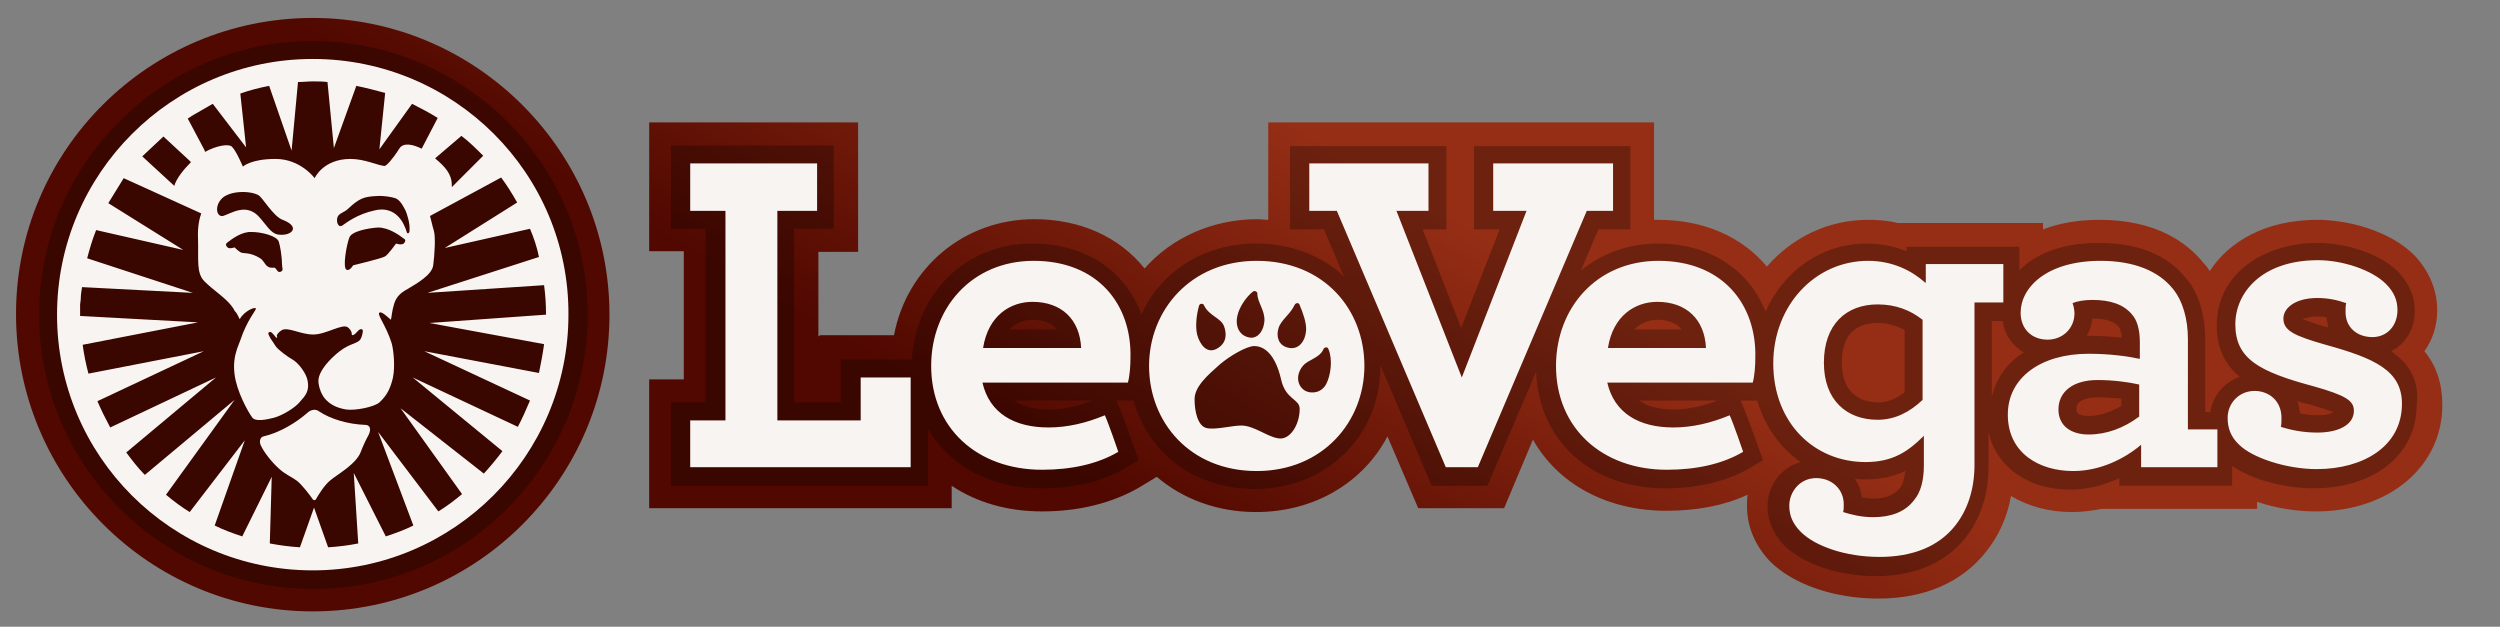
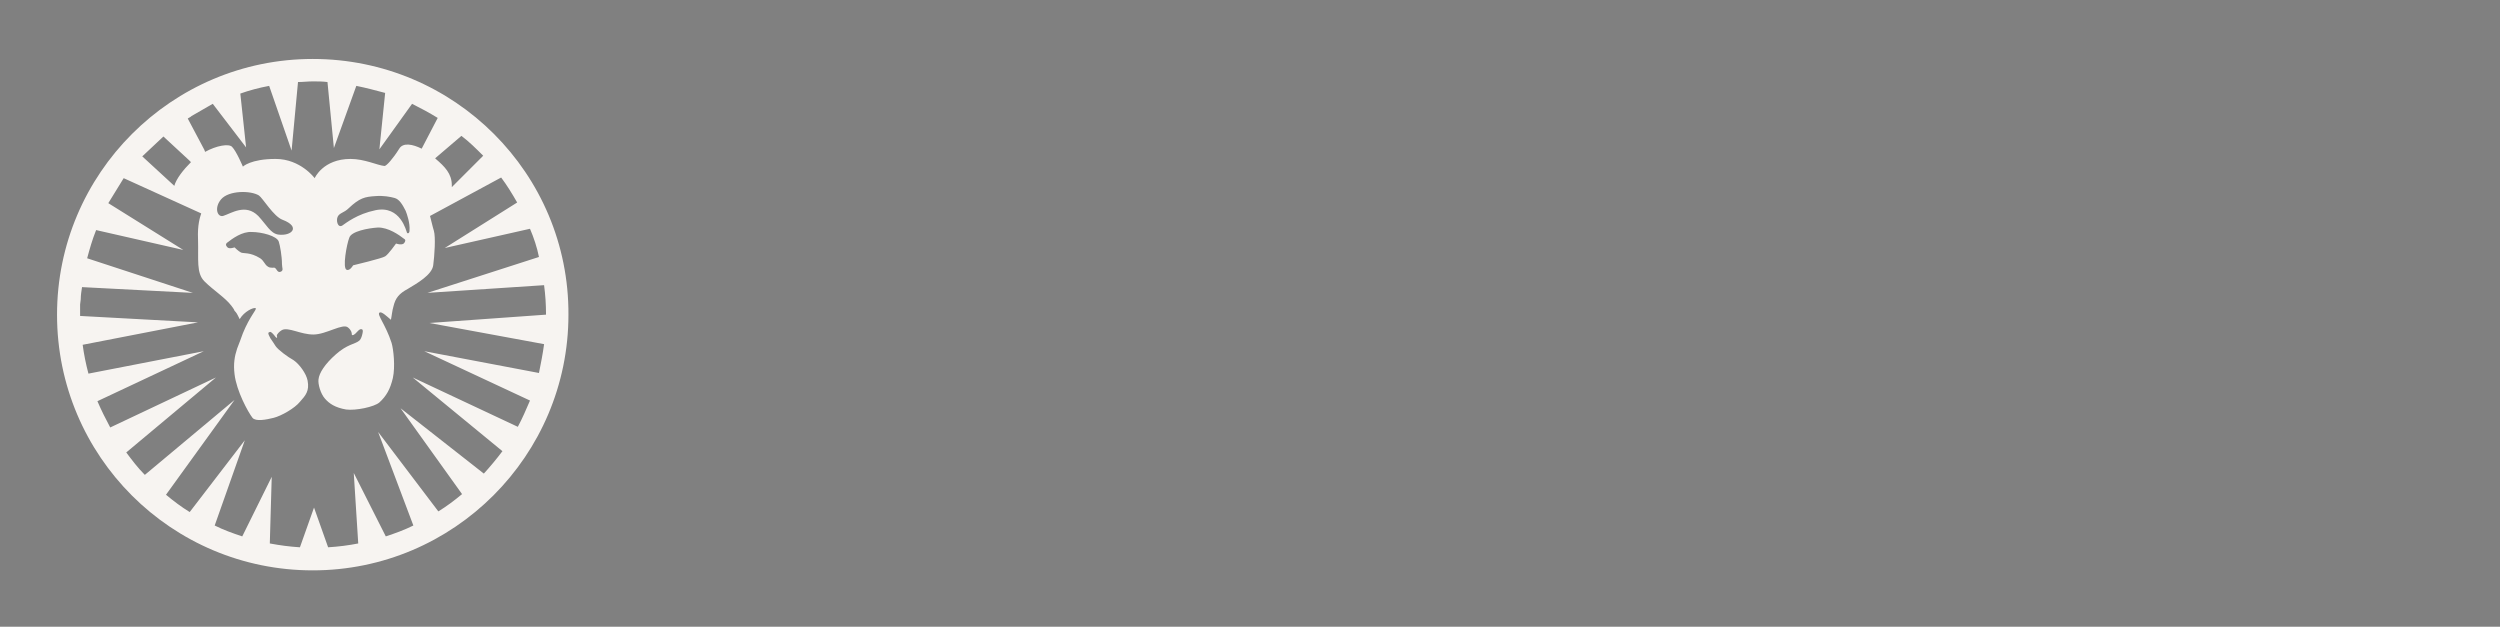
<svg xmlns="http://www.w3.org/2000/svg" id="LeoVegas_SPORT" x="0" y="0" viewBox="0 0 390.1 97.8" xml:space="preserve">
  <rect x="0" y="0" width="390.1" height="97.8" fill="#808080" stroke="none" />
  <style>.st1{opacity:.27;fill:#030303;enable-background:new}.st2{fill:#f7f4f1}</style>
  <linearGradient id="SVGID_1_" x1="-801.535" x2="-801.246" y1="1039.187" y2="1039.31" gradientTransform="matrix(378.6 0 0 -92.7 303590.406 96385)" gradientUnits="userSpaceOnUse">
    <stop offset="0" stop-color="#500800" />
    <stop offset="1" stop-color="#962e15" />
  </linearGradient>
-   <path fill="url(#SVGID_1_)" d="M48.8 95.4C23.3 95.4 2.5 74.6 2.5 49S23.3 2.8 48.8 2.8s46.3 20.8 46.3 46.3-20.7 46.3-46.3 46.3zm78.9-42.9V39.3h6.2V19.1h-32.6v20.1h5.4v20h-5.4v20.1h47.2v-3.5c3.9 2.6 8.7 4 14.1 4 5.8 0 10.9-1.3 15.1-3.7l2.8-1.7c4.1 3.5 9.5 5.5 15.5 5.5 9.1 0 16.7-4.6 20.5-11.8l4.8 11.2h13.4l4.5-10.7c3.9 6.9 11.5 11.1 20.8 11.1 4.8 0 9-.8 12.7-2.5-.1.6-.1 1.2-.1 1.8 0 3.2 1.3 6.2 3.6 8.6 3.6 3.6 10 5.8 16.9 5.8 7.2 0 13-2.5 16.8-7.3 2-2.5 3.3-5.4 3.9-8.7 2.7 1.6 5.9 2.5 9.5 2.5 1.5 0 3.1-.2 4.7-.5h24.2v-1.1c2.9 1 6.1 1.5 9.2 1.5 11.4 0 19.7-7 19.7-16.6 0-3.3-.9-6.1-2.8-8.4 1.3-1.8 2-4 2-6.4 0-3.2-1.3-6.2-3.6-8.6-3.8-3.8-10.3-5.5-15.1-5.5-8.1 0-13.8 3.4-16.8 8-.3-.5-.6-.9-1-1.3-2.5-3.1-7.3-6.7-16.2-6.7-3.6 0-6.5.6-8.8 1.5v-1h-22.7c-1.5-.4-3.1-.5-4.6-.5-6.2 0-11.8 2.7-15.8 7.3-3.9-4.7-9.9-7.3-16.9-7.3h-.7V19.1h-60.2v15.2c-.6 0-1.1-.1-1.7-.1-7 0-13.4 2.9-17.6 7.7-3.9-4.9-10-7.7-17.2-7.7-11 0-19.9 7.6-21.9 18.1H128l-.3.2z" />
-   <path d="M48.8 6.4C25.3 6.4 6.1 25.6 6.1 49.1s19.2 42.8 42.8 42.8 42.8-19.2 42.8-42.8S72.4 6.4 48.8 6.4z" class="st1" />
-   <path d="M49.8 64.2c-.5-.4-1.2-.3-1.7.1-1.8 1.6-4.4 3.2-7 3.8-.5.1-.7.8-.4 1.4.5 1.1 1.7 2.6 2.8 3.6s2 1.3 2.8 1.9c.8.6 2 2.2 2.5 2.9.1.2.4.2.5 0 .4-.7 1.3-2.2 2.3-3 1.1-.9 4-2.5 4.7-4.4.3-.8.8-1.9 1.2-2.6.5-1 .2-1.6-.5-1.6-2.7-.1-5.4-.9-7.2-2.1z" class="st2" />
  <path d="M48.8 9.2c-22 0-39.9 17.9-39.9 39.9C8.9 71.2 26.8 89 48.8 89s39.9-17.9 39.9-39.9c.1-22-17.8-39.9-39.9-39.9zm26.6 15.1l-4.9 4.9v-.3c0-1.8-1.1-2.9-2.5-4.1l-.1-.1 4.1-3.5c1.2.9 2.3 2 3.4 3.1zm-45.5-6.2l2.6-1.5c.2-.1.5-.3.7-.4l5.2 6.8-.9-8.4c1.4-.5 2.9-.9 4.5-1.2l3.5 10.1 1-10.7c.8 0 1.5-.1 2.3-.1s1.5 0 2.3.1l1 10.3 3.5-9.7c1.5.3 3 .7 4.5 1.1l-.9 8.8 5.1-7.1c1.4.7 2.7 1.4 4 2.2l-2.5 4.8c-1.4-.7-2.9-1-3.5 0-1 1.6-2 2.7-2.3 2.7-1.1-.1-3.1-1.1-5.3-1.1-4.3 0-5.6 3-5.6 3s-2.2-3-6.1-3-5.1 1.2-5.1 1.2-1-2.4-1.7-3.1c-.5-.5-2.4-.2-4.2.8l-.1-.3-2.6-4.9c.1-.1.4-.2.6-.4zm28.7 14.7c-2.9.6-4.6 2-5.2 2.4-.7.4-1-.8-.7-1.4s1-.6 1.7-1.3c1.7-1.6 2.5-1.8 4.2-1.9 1.2-.1 2.3.1 3 .3.7.2 1.2 1 1.7 2 .2.5.7 1.9.6 3.1 0 .4-.3.5-.4.3s-1-4.3-4.9-3.5zM63 38c-.4.3-1.2 0-1.2 0s-1.2 1.7-1.7 2c-.4.3-5 1.4-5 1.4s-.5.9-1 .7c-.7-.2 0-4 .4-5 .3-1 2.9-1.5 4.5-1.6 1.6 0 3.2 1.1 4.1 1.8.2.1.2.4-.1.7zm-19.6-1.4c-1.2-.2-1.8-1.5-3.1-2.9-2-2-4.2-.4-5.5 0-.9.2-1.4-1.3-.3-2.6 1.2-1.4 4.6-1.4 5.9-.6.6.4 2.3 3.3 3.7 3.8 2.9 1.1 1.4 2.6-.7 2.3zm.4 5.8c-.5.2-.6-.4-.9-.6-.1-.1-.7.1-1.1-.2-.5-.3-.6-.9-1.2-1.3-1.6-1-2.6-.7-3-.9-.4-.2-1-.8-1-.8s-.8.3-1.1 0-.3-.5-.1-.7c.9-.7 2.4-1.8 3.9-1.7 1.5 0 3.9.6 4.2 1.5.2.6.5 2.3.5 3.5 0 .6.3 1-.2 1.2zM25.5 21.3l4 3.7.3.3c-1.2 1.2-2.3 2.6-2.6 3.7l-5-4.6 3.3-3.1zm59.4 32.4c-.2 1.5-.5 3-.8 4.5l-17.9-3.4 16.5 7.7c-.6 1.4-1.2 2.8-1.9 4.1l-16.4-7.7 14 11.5c-.9 1.2-1.9 2.4-2.9 3.5l-13-10.2 9.6 13.4c-1.2 1-2.4 1.9-3.7 2.7L59 67.4 64.5 82c-1.4.7-2.8 1.2-4.3 1.7l-5-9.9.7 11c-1.5.3-3.1.5-4.7.6L49 79.2l-2.2 6.2c-1.6-.1-3.1-.3-4.7-.6l.3-10.4-4.6 9.3c-1.5-.5-2.9-1-4.3-1.7l4.7-13.3-8.6 11.2c-1.3-.8-2.5-1.7-3.7-2.7l10.7-14.8-14 11.7c-1.1-1.1-2-2.3-2.9-3.5l14-11.7-16.5 7.8c-.7-1.3-1.4-2.7-2-4.1l16.6-7.8-18 3.5c-.4-1.5-.7-3-.9-4.5l18-3.5-18.4-1v-1.8l.1-.8c0-.6.1-1.3.2-1.9l17.3.9-16.5-5.4c.4-1.5.8-2.9 1.4-4.4L28.6 39l-11.7-7.3 2.4-3.9 12.1 5.5c-.2.6-.6 1.8-.5 4 .1 3.2-.3 5.3 1 6.6 1.4 1.4 3.2 2.5 4.2 3.8.2.3.4.5.5.8.3.3.4.5.5.7l.3.6c.7-1.2 2.2-1.9 2.5-1.7.2.2-.9 1.2-2 3.9-.2.6-.6 1.6-.9 2.4-.4 1.2-.6 2.4-.4 4 .3 2.6 2.1 5.9 2.8 6.8.5.6 2.1.3 3.3 0 1.2-.3 3.3-1.5 4.1-2.5.9-1 1.5-1.7 1.2-3.3-.2-1.1-1.3-2.6-2.2-3.2-.9-.5-2.4-1.6-2.8-2.2-.2-.3-.5-.8-.8-1.2-.2-.4-.4-.7-.3-.9.3-.2.4-.1.7.2.3.3.5.7.6.6.1-.1 0-.1 0-.4.1-.2.3-.5.8-.8 1-.5 2.9.7 4.9.7s4.6-1.8 5.4-1.1c.5.4.6.8.6 1.1 0 0 0 .1.1.1.3 0 .6-.4.9-.7.2-.2.4-.3.6-.2.2.1.1.5 0 .9s-.3.8-.5.9c-.6.5-1.8.5-3.6 2.1-1.7 1.5-2.6 2.9-2.7 3.9-.1.7.3 2.2 1 3s1.6 1.4 3.3 1.7c1.5.2 4.4-.4 5.2-1.1 1.1-1 1.7-2.1 2.1-3.8.4-1.8.1-4.5-.2-5.5-.9-2.8-2.3-4.4-1.9-4.7.3-.3 1.2.6 1.8 1.1.1-.4.2-1.5.4-2.1.3-1.3.9-2 2.2-2.7 1.5-.9 3.8-2.2 4-3.7.2-1.5.4-4.4.1-5.4-.2-.6-.4-1.6-.6-2.3l11.1-6c.9 1.2 1.7 2.5 2.5 3.9l-11.3 7.1 13.3-3c.6 1.4 1.1 2.9 1.4 4.4l-17.4 5.6 18.2-1.2c.2 1.5.3 3 .3 4.5v.1L67 50.4l17.9 3.3z" class="st2" />
-   <path d="M373.1 54.8c2.3-1.1 3.7-3.5 3.7-6.3 0-2.3-.9-4.3-2.6-6.1-3.1-3.1-8.7-4.5-12.6-4.5-7.8 0-15.7 4.4-15.7 12.9 0 3.7 1.4 6.2 3.6 8-2.4.8-4.2 2.9-4.6 5.5h-.8V52.9c0-3.9-1.1-7.4-3.1-9.6-2-2.5-5.9-5.4-13.5-5.4-5.9 0-10 1.8-12.4 4.3v-3.7h-17.6v.7c-1.8-.7-3.8-1.2-6.2-1.2-7.1 0-13 4.3-15.8 10.6-2.6-6.5-8.7-10.6-16.8-10.6-4.7 0-8.8 1.6-12 4.2l2.7-6.4h5v-13H230v13h4l-6 15.4-6-15.4h3.7v-13h-24.4v13h5.3l3.1 7.3c-3.5-3.2-8.2-5.1-13.7-5.1-8.2 0-14.9 4.4-17.9 11.1-2.4-6.8-8.7-11.1-17-11.1-10.4 0-18.2 7.7-18.8 18.1h-11.1v6.7h-7.3V35.7h6.2v-13h-25.4v13h5.4v27.1h-5.4v13h40.1v-8.9c3.3 5.7 9.7 9.3 17.6 9.3 5.2 0 9.7-1.1 13.3-3.2l2-1.2-.8-2.2c-.2-.5-1.6-4.6-2.2-5.9l-.5-1.2h2.7c2.2 8.2 9.5 13.8 18.9 13.8 11.2 0 19.6-8.3 19.6-19.2V57l8 18.8h8.7l7.6-17.8c.4 10.8 8.6 18.2 20.1 18.2 5.2 0 9.7-1.1 13.3-3.2l2-1.2-.8-2.2c-.2-.5-1.6-4.6-2.2-5.9l-.5-1.2h2.6c1.2 4.1 3.6 7.4 6.8 9.6-3 .8-5.2 3.6-5.2 6.9 0 2.3.9 4.3 2.6 6.1 2.9 2.9 8.5 4.8 14.3 4.8 6.1 0 10.9-2.1 14-6 2.4-3.1 3.6-6.8 3.6-11.2v-5.2c1.2 5.3 6.1 8.9 12.7 8.9 2.6 0 5.2-.6 7.7-1.8v1.2h17.6v-3.1c3 2.1 8.1 3.5 12.7 3.5 9.5 0 16.1-5.3 16.1-13 .5-4.1-1.4-6.6-4-8.4zm-212-4.9c1.7 0 3 .5 3.8 1.5h-7.4c1.2-1.2 2.6-1.5 3.6-1.5zm2.6 14c-2.6 0-4.3-.6-5.4-1.4h12.2c-2.4.9-4.7 1.4-6.8 1.4zm94.9-14c1.7 0 3 .5 3.8 1.5H255c1.2-1.2 2.7-1.5 3.6-1.5zm2.6 14c-2.6 0-4.3-.6-5.4-1.4H268c-2.4.9-4.6 1.4-6.8 1.4zm26.2-7.3c0-4.1 1.9-6.2 5.6-6.2 1.5 0 2.9.4 4.2 1.1v9.7c-1.4 1.1-2.8 1.6-4.2 1.6-3.6-.1-5.6-2.3-5.6-6.2zm9 19.6c-1 1.3-2.8 1.6-4.1 1.6-.7 0-1.3-.1-1.8-.2-.1-1.1-.5-2.1-1.1-2.9.6.1 1.1.1 1.7.1 2.5 0 4.5-.5 6.2-1.3-.2 1.3-.4 2.3-.9 2.7zm14.4-14.3V50.1h1.7c.3 2.2 1.6 3.9 3.3 4.9-2.6 1.6-4.3 4-5 6.9zm20.1 1.5c-1.7 1-3.4 1.5-5 1.5-1.9 0-1.9-.7-1.9-1.1 0-1.5 2-1.8 3.3-1.8 1.2 0 2.5.1 3.7.2v1.2h-.1zm-5-11h-.3c.5-.8.8-1.7.9-2.7 2.6 0 3.6.7 4.1 1.3.2.2.4.8.5 1.7-1.7-.2-3.5-.3-5.2-.3zm35.6-3c.5 0 1 0 1.5.1.1.6.2 1.1.3 1.6-1.9-.5-3.2-1-4-1.3.5-.2 1.2-.4 2.2-.4zm.2 15.4c-.9 0-1.9-.1-2.8-.3-.1-.7-.2-1.3-.4-1.9.6.2 1.3.4 1.9.5 2 .6 3.1 1 3.7 1.2-.5.3-1.3.5-2.4.5z" class="st1" />
-   <path d="M250.9 54.3c.8-5.1 4.3-7.2 7.7-7.2 4.6 0 7.4 2.8 7.6 7.2h-15.3zm7.9-13.6c-9.7 0-16 7.4-16 16.4 0 9.7 7.2 16.2 17.3 16.2 4.6 0 8.7-.9 11.9-2.8 0 0-1.5-4.4-2.1-5.7-2.9 1.2-5.8 1.9-8.8 1.9-5.3 0-9.2-2.2-10.3-7h22.7c.3-1.1.4-2.7.4-3.9.2-8.3-5.1-15.1-15.1-15.1zm-62.7 0c-10.3 0-16.8 7.7-16.8 16.4 0 8.8 6.4 16.4 16.8 16.4 10.3 0 16.8-7.7 16.8-16.4 0-8.8-6.3-16.4-16.8-16.4zm-3 8.5c.3-1.3 1.3-2.8 2.4-3.7.3-.2.7 0 .7.3 0 1.4 1.2 2.6 1.1 4.3-.1 1.3-.8 2.6-2.1 2.6-1.9-.2-2.5-1.9-2.1-3.5zm-6-1.5c.1-.4.7-.4.8 0 .8 1.6 2.6 1.9 3.1 3.2.4 1.1.5 2.6-1.1 3.5-1.6.9-2.7-.7-3.1-2.2-.3-1.3-.1-3.1.3-4.5zm12.4 20.7c-1.7-.2-3.8-2-5.8-2-1.5 0-4 .7-5.4.4-1.4-.3-1.9-2.6-1.9-4.5 0-2 2.1-3.8 3.9-5.4 1.5-1.3 4.2-2.9 5.4-2.9 1.6 0 3.3 1.3 4.2 5.2.7 3.2 2.9 3 2.9 4.6 0 2.6-1.6 4.9-3.3 4.6zm1.3-14.2c-1.3-.4-1.7-1.7-1.3-3 .4-1.3 1.8-2.1 2.5-3.6.2-.4.7-.4.8 0 .5 1.2 1.1 2.8 1 4-.1 1.5-1.1 3.2-3 2.6zm6.2 5.6c-.7 1.5-2.3 1.7-3.3 1.2-1.4-.8-1.5-2.6-.4-3.9.8-1 2.6-1.2 3.2-2.6.2-.4.7-.4.8 0 .7 1.7.3 4.1-.3 5.3zm-72.7 5.8h-13V32.9h6.2v-7.4h-19.8v7.4h5.5v32.7h-5.5v7.3h34.4v-14h-7.8zm27-24.9c-9.7 0-16 7.4-16 16.4 0 9.7 7.2 16.2 17.3 16.2 4.6 0 8.7-.9 11.9-2.8 0 0-1.5-4.4-2.1-5.7-2.9 1.2-5.8 1.9-8.8 1.9-5.3 0-9.2-2.2-10.3-7H176c.3-1.1.4-2.7.4-3.9.2-8.3-5.1-15.1-15.1-15.1zm-7.9 13.6c.8-5.1 4.3-7.2 7.7-7.2 4.6 0 7.4 2.8 7.6 7.2h-15.3zm147.1-10.2h-.1c-2-1.8-5-3.4-8.9-3.4-8.3 0-14.8 7-14.8 16 0 9.3 6.4 15.4 14.4 15.4 4.2 0 6.6-1.6 9.1-4.1v4.6c0 2.4-.5 4.2-1.5 5.4-1.4 1.9-3.7 2.7-6.4 2.7-1.9 0-3.4-.4-4.7-.8.1-.3.1-.8.1-1.2 0-2.4-1.9-4.1-4.3-4.1-2.6 0-4.2 2.2-4.2 4.3 0 1.5.5 2.8 1.8 4.1 2.2 2.2 6.9 3.9 12.3 3.9 5.1 0 9.2-1.6 11.8-4.9 1.9-2.4 3-5.6 3-9.5V47.2h4.5v-6h-12.1v2.9zm-.5 18.3c-2 1.9-4.3 3.1-7 3.1-4.9 0-8.4-3.1-8.4-8.9 0-6 3.5-9.1 8.4-9.1 2.8 0 5.1.9 7 2.4v12.5zm62.9-8.6c-4.9-1.4-6.6-2.2-6.6-4.1 0-1.6 1.8-3.2 5.3-3.2 1.6 0 3.1.3 4.5.8-.1.4-.1.8-.1 1.4 0 2.4 1.8 3.9 4.2 3.9 2.3 0 3.9-1.8 3.9-4.2 0-1.5-.5-2.8-1.8-4.1-2.2-2.2-6.8-3.7-10.6-3.7-8.8 0-12.9 5.1-12.9 10 0 5.4 3.7 7.4 12.3 9.7 4.9 1.4 6.2 2.2 6.2 3.8 0 2.3-2.6 3.4-5.7 3.4-2.2 0-4.2-.4-5.7-.9.1-.4.1-.8.1-1.4 0-2.7-2-4.2-4.2-4.2-2.4 0-4.2 1.9-4.2 4.2 0 1.6.5 3 1.8 4.2 2 2 7.3 3.8 12.1 3.8 7.2 0 13.3-3.5 13.3-10.2 0-5.2-4.3-7.1-11.9-9.2zm-21.5-.9c0-3.1-.8-6-2.4-7.9-2.2-2.7-6-4.3-11.2-4.3-8.5 0-12.5 4.2-12.5 8.1 0 2.6 1.8 4.2 4.2 4.2s4.2-1.8 4.2-4.1c0-.4-.1-1.1-.3-1.6.7-.3 1.8-.5 3.1-.5 2.8 0 4.9.7 6.2 2.3.8.9 1.2 2.4 1.2 4.3V56c-1.8-.4-4.7-.8-8-.8-7.4 0-12.6 3.7-12.6 9.5 0 6 4.9 8.8 10.2 8.8 4.2 0 8-1.9 10.6-4.1v3.5H346V67h-4.6V52.9zM333.8 65c-2.4 1.8-5.1 2.8-7.9 2.8-2.8 0-4.7-1.4-4.7-3.9 0-2.8 2.3-4.6 6.1-4.6 2.4 0 4.7.3 6.5.7v5zM233 32.9h5.2l-10.1 26-10.2-26h5v-7.4h-18.6v7.4h4.3l17 40h5l17-40h4.1v-7.4H233z" class="st2" />
</svg>